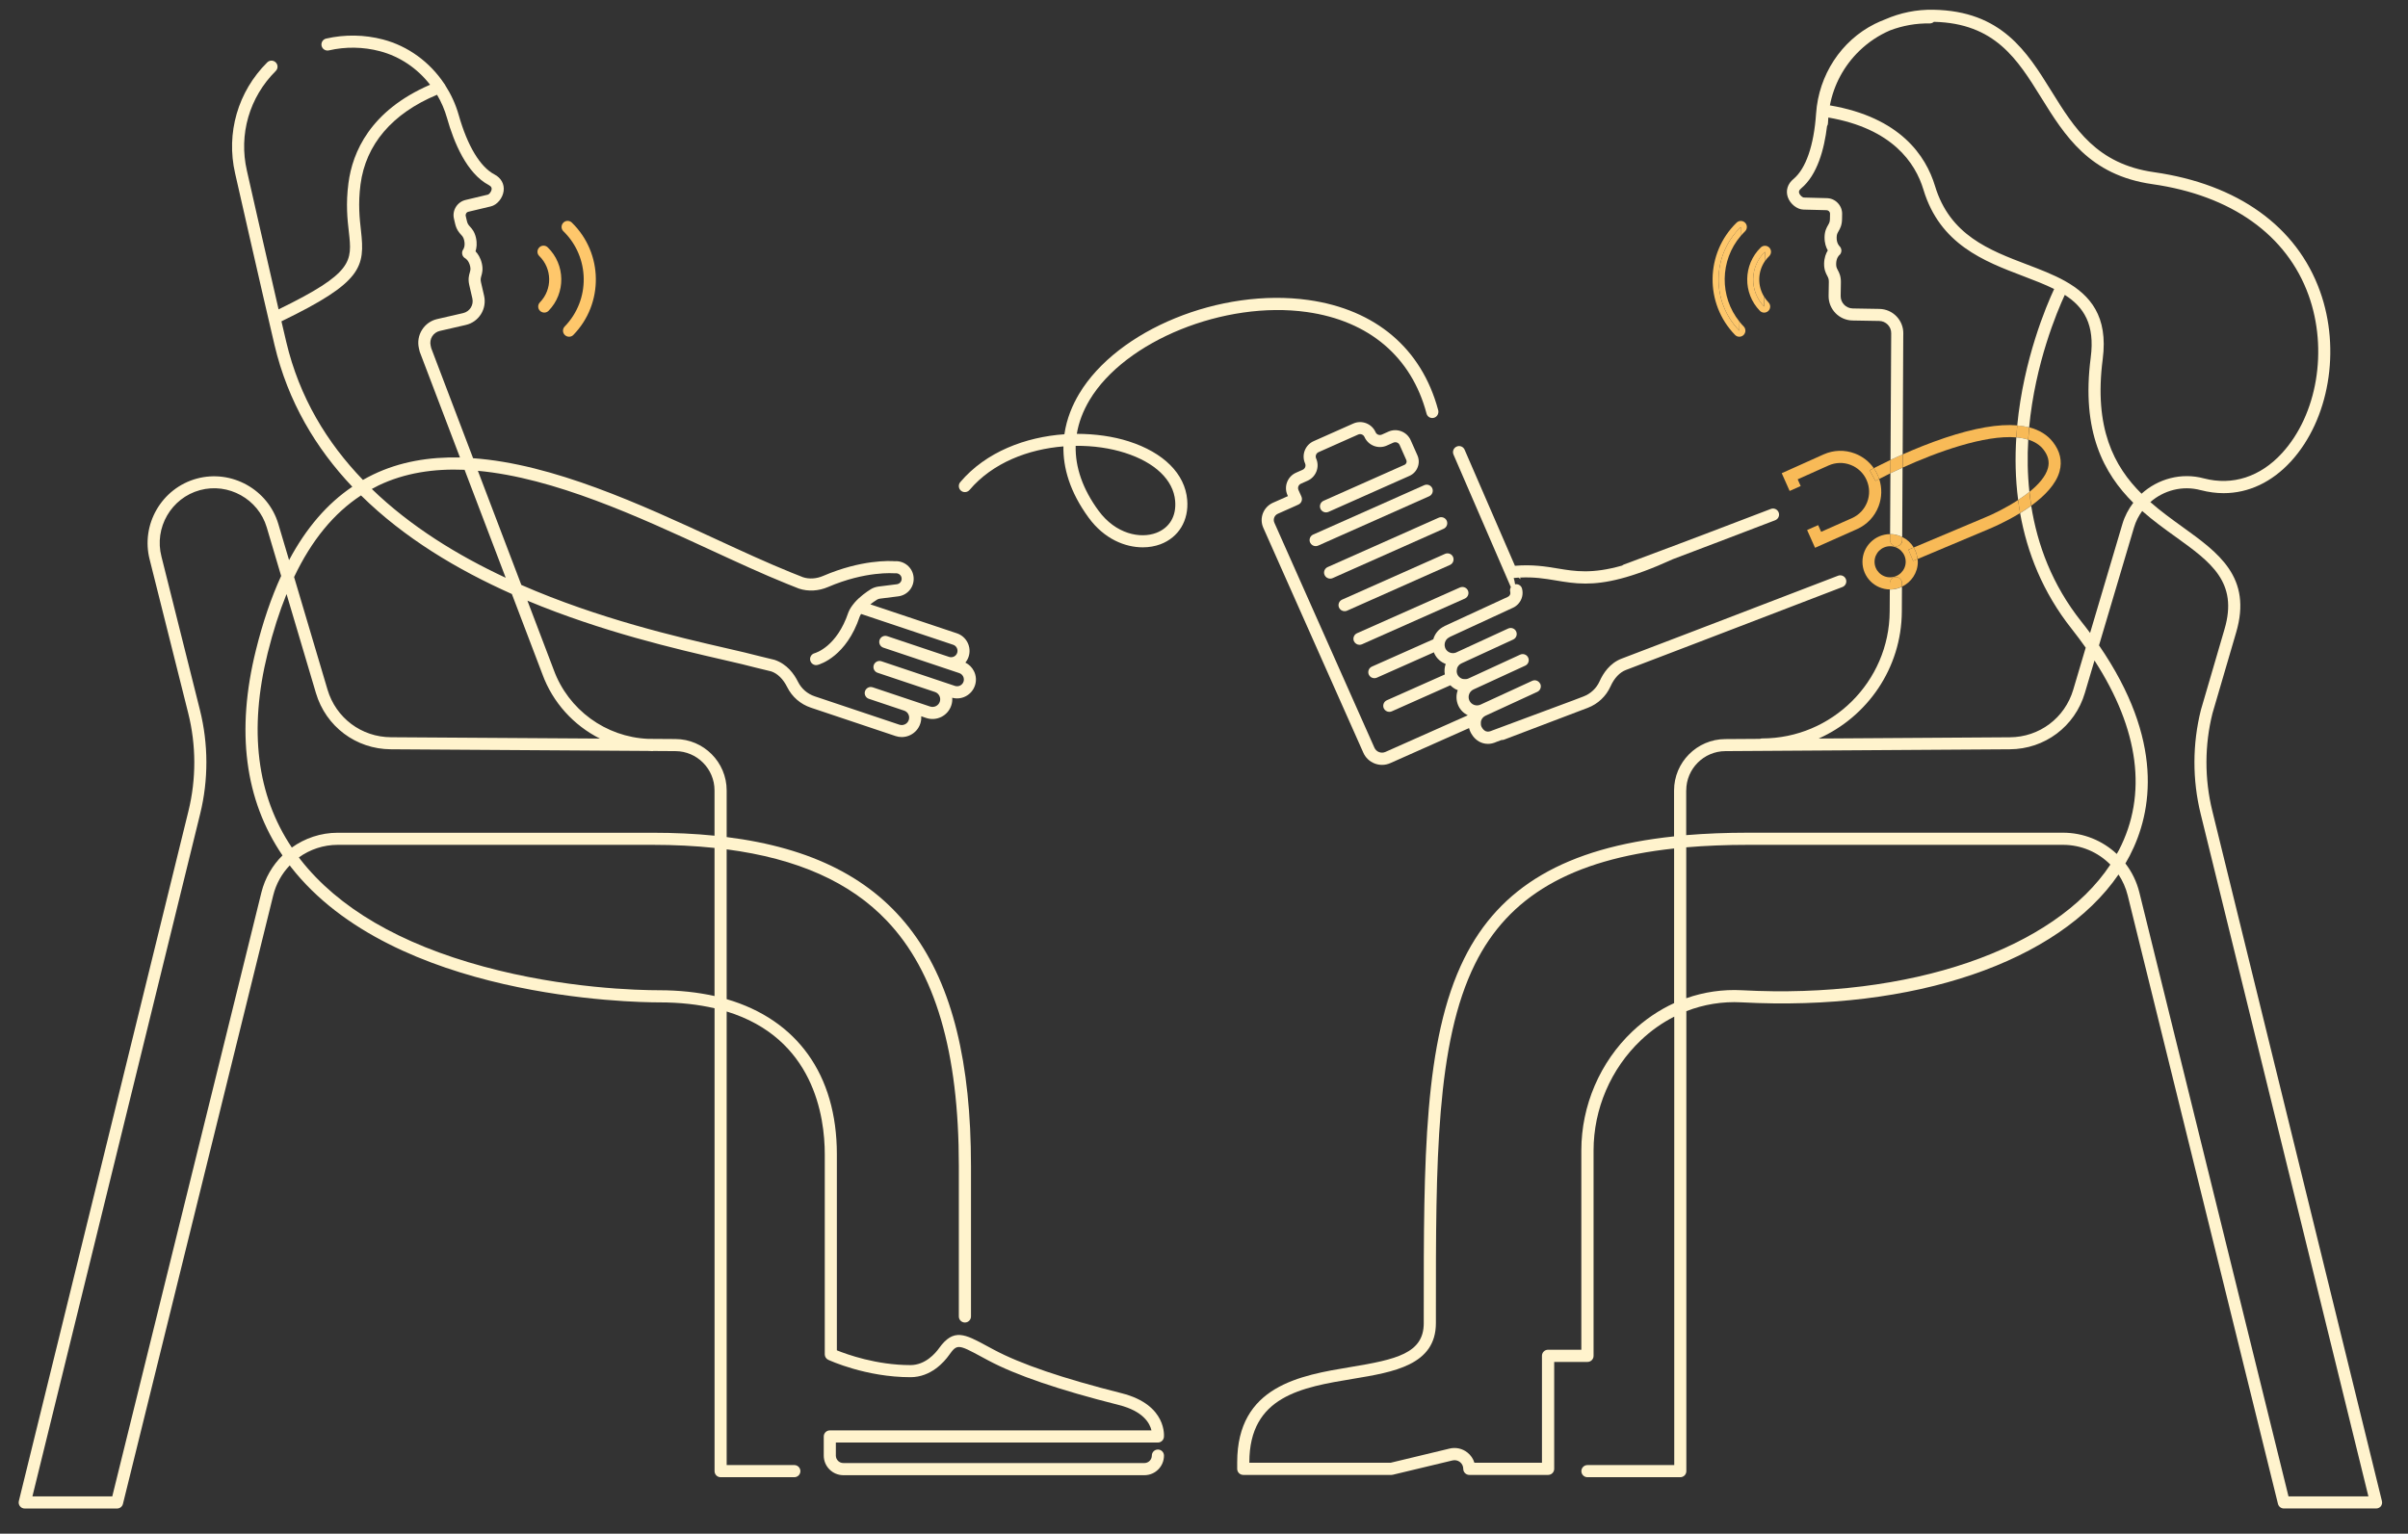
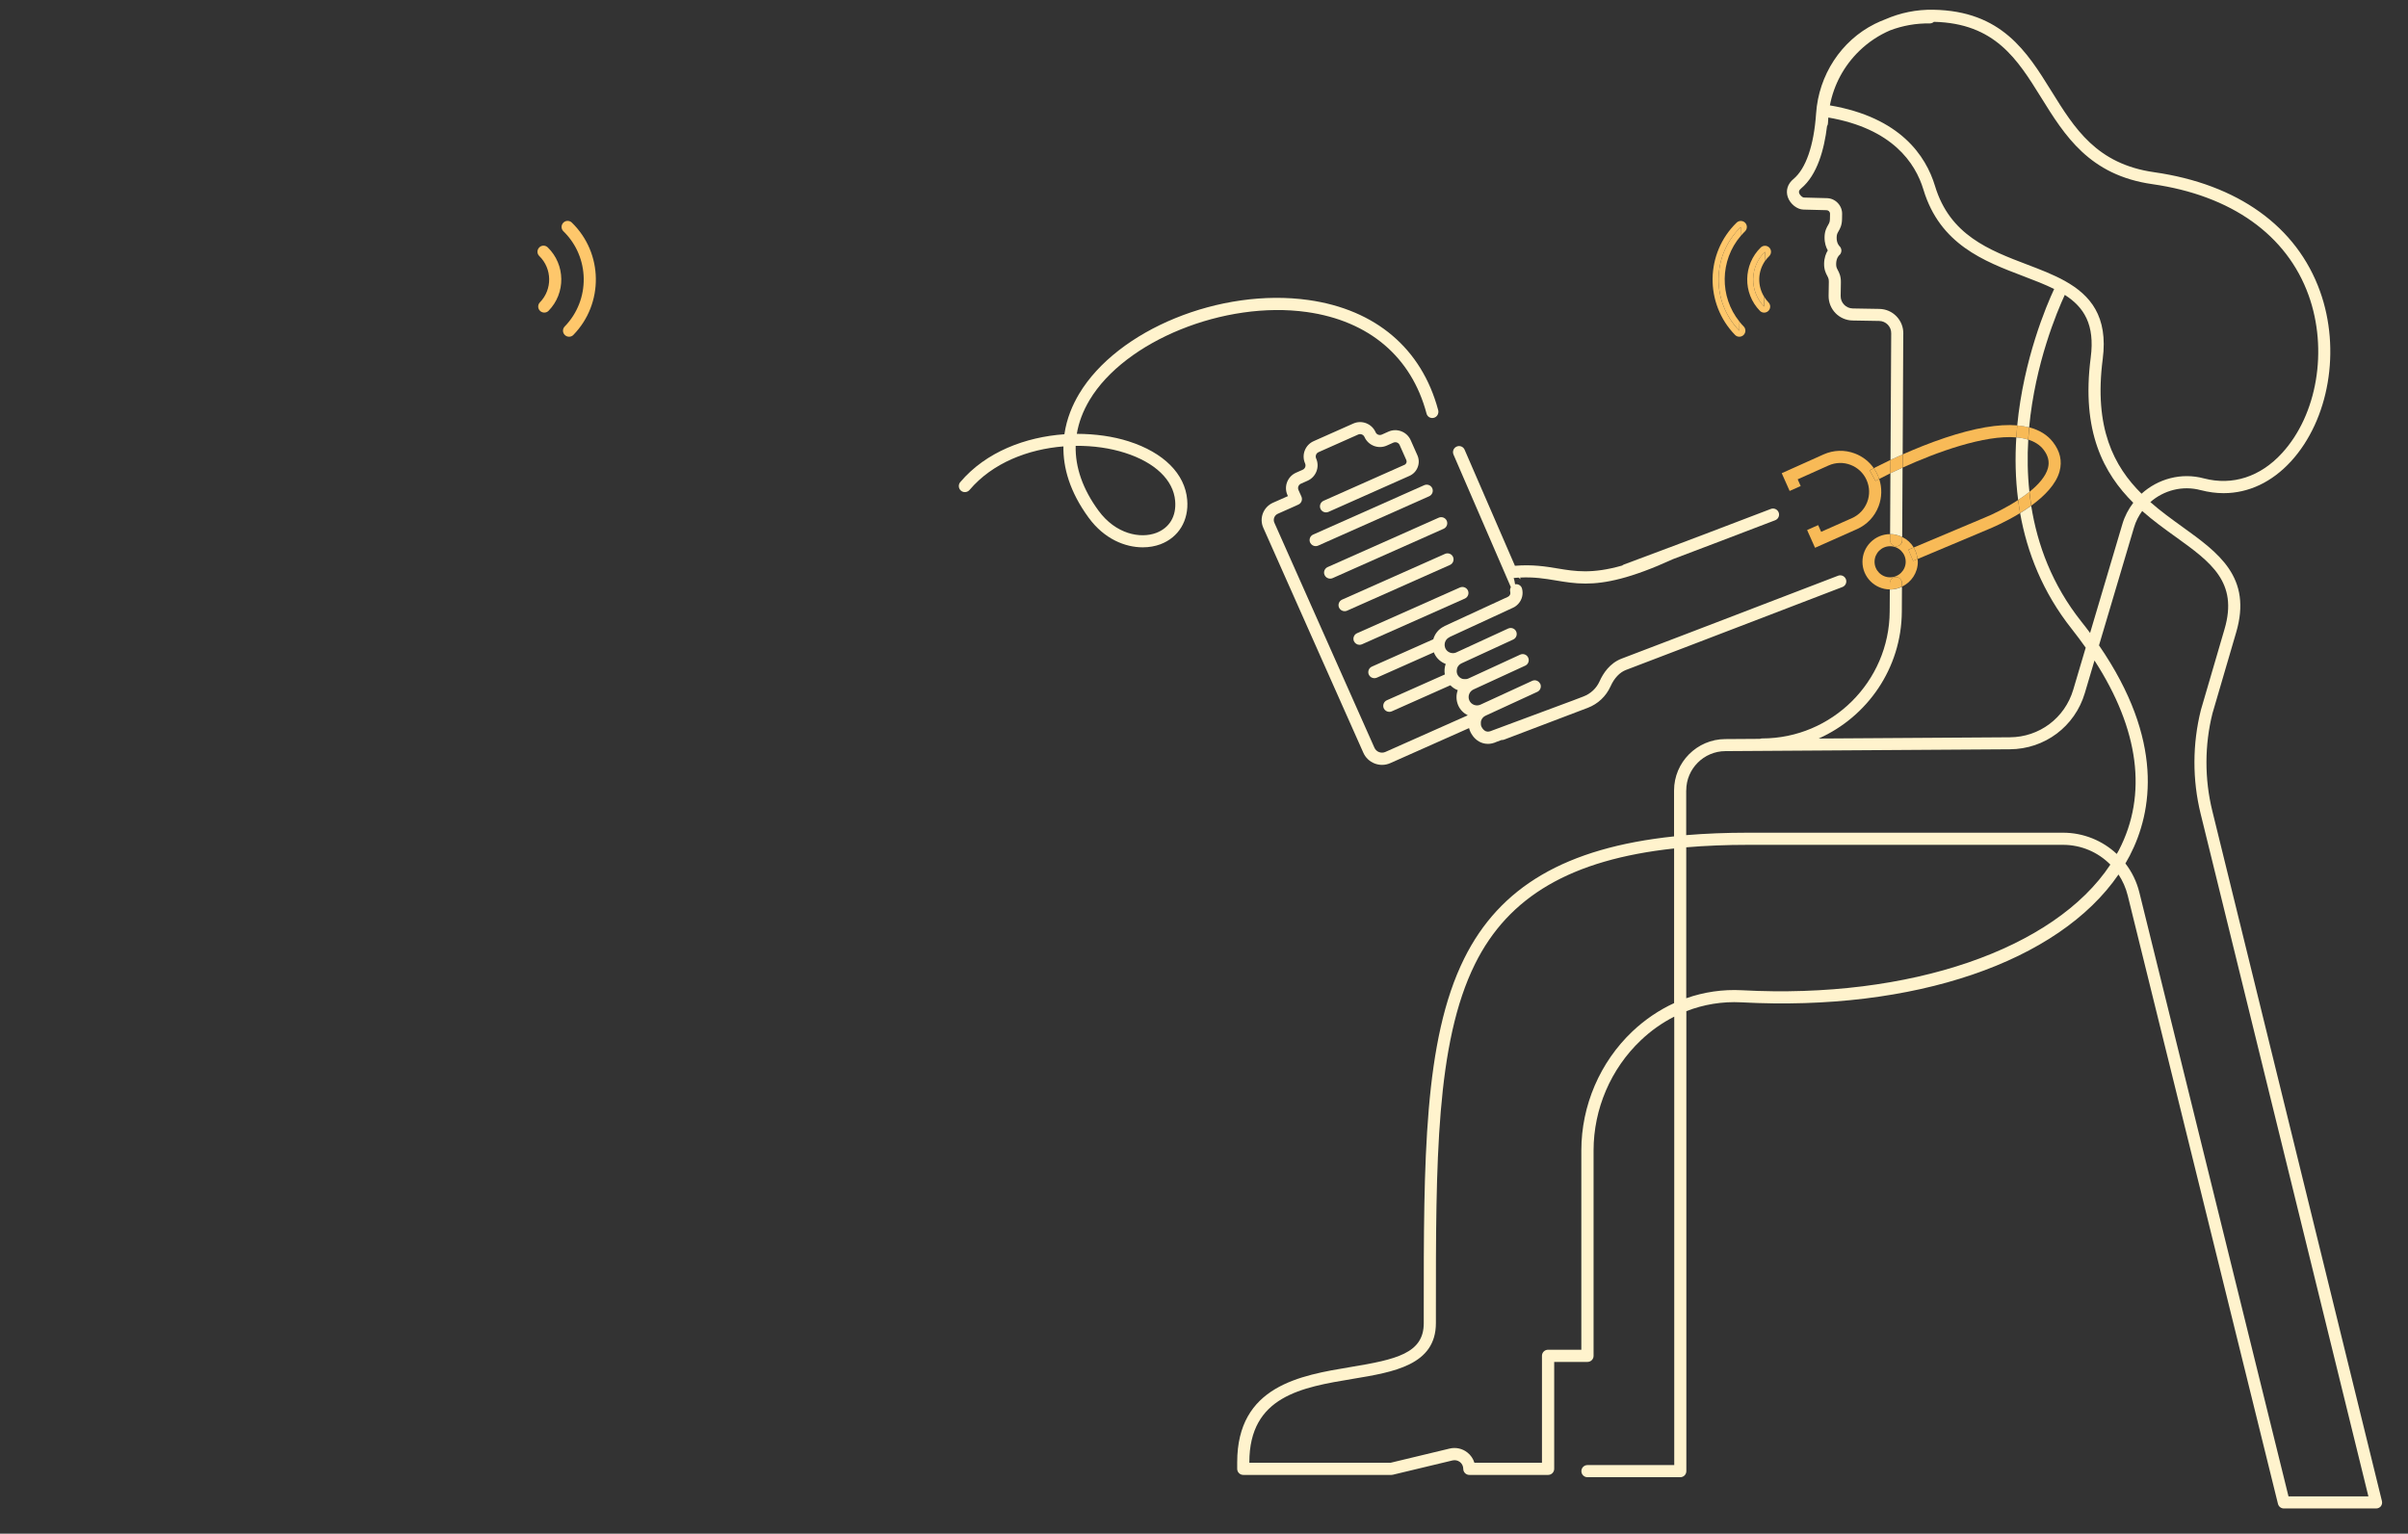
<svg xmlns="http://www.w3.org/2000/svg" version="1.1" id="Layer_1" x="0px" y="0px" viewBox="0 0 686.36 437.26" style="enable-background:new 0 0 686.36 437.26;" xml:space="preserve">
  <rect x="0" y="0" width="686.36" height="437.26" fill="#333333" stroke="none" />
  <defs id="defs107" />
  <style type="text/css" id="style2">
	.st0{fill:none;}
	.st1{fill:#F8BA57;}
	.st2{fill:#FFEDC1;}
	.st3{fill:#FFF1CA;}
	.st4{fill:#FDCA68;}
	.st5{fill:none;stroke:#17645A;stroke-width:2.824;stroke-linecap:round;stroke-miterlimit:10;}
	.st6{fill:none;stroke:#17645A;stroke-width:2.824;stroke-linecap:round;stroke-linejoin:round;}
	.st7{fill:#17645A;}
	.st8{fill:none;stroke:#FFF3CD;stroke-width:2.295;stroke-linecap:round;stroke-linejoin:round;}
	.st9{fill:#FEC76B;}
	.st10{fill:#FFF3CD;}
</style>
  <g id="g102" transform="matrix(1.311,0,0,1.311,-110.978,-70.207)">
    <path class="st0" d="m 523.43,162.28 c -0.61,-4.66 -0.67,-9.24 -0.4,-13.61 -6.91,-0.57 -17.32,3.21 -24.73,6.57 l -0.08,15.1 c 1.03,0.51 1.89,1.3 2.49,2.27 l 15.48,-6.52 c 1.62,-0.64 4.51,-2.03 7.24,-3.81 z" id="path4" />
    <path class="st0" d="m 523.24,146.06 c 1.39,-14.4 6.34,-26.05 8.03,-29.67 -2.03,-1.01 -4.33,-1.89 -6.77,-2.82 -8.46,-3.22 -18.06,-6.87 -21.65,-18.79 -1.77,-5.86 -6.8,-13.29 -20.68,-15.68 -0.03,0.42 -0.08,0.84 -0.08,1.26 0,0.23 -0.09,0.44 -0.2,0.62 -0.6,4.97 -2.09,10.61 -5.65,13.55 -0.51,0.42 -0.49,0.74 -0.41,1 0.19,0.57 0.79,0.96 0.99,0.97 l 4.98,0.13 c 0.92,0.02 1.77,0.39 2.41,1.04 0.63,0.66 0.97,1.52 0.96,2.43 l -0.02,1.11 c -0.02,1.34 -0.45,2.08 -0.76,2.62 -0.25,0.43 -0.4,0.69 -0.41,1.34 -0.02,1.28 0.58,1.86 0.6,1.88 0.28,0.26 0.45,0.65 0.43,1.04 -0.02,0.39 -0.19,0.76 -0.5,0.99 0,0 -0.62,0.56 -0.64,1.84 -0.01,0.65 0.13,0.92 0.36,1.36 0.29,0.55 0.69,1.31 0.67,2.64 l -0.05,2.99 c -0.03,1.47 1.15,2.68 2.62,2.71 l 5.8,0.1 c 1.41,0.03 2.74,0.6 3.72,1.62 0.98,1.02 1.51,2.36 1.48,3.77 l -0.01,0.67 -0.13,25.58 c 2.66,-1.18 5.85,-2.48 9.21,-3.61 6.42,-2.14 11.65,-3.03 15.7,-2.69 z" id="path6" />
    <path class="st0" d="m 525.87,160.52 c 1.96,-1.58 3.54,-3.35 4.02,-5.16 0.37,-1.4 0.05,-2.72 -0.99,-4.05 -0.8,-1.03 -1.93,-1.71 -3.29,-2.14 -0.21,3.66 -0.15,7.47 0.26,11.35 z" id="path8" />
    <path class="st0" d="m 539.21,131.29 c 0.94,-7.19 -1.49,-10.96 -5.64,-13.62 -1.68,3.63 -6.44,14.94 -7.75,28.82 2.21,0.57 3.94,1.63 5.16,3.2 1.56,2 2.05,4.14 1.45,6.36 -0.77,2.87 -3.35,5.42 -6.17,7.47 1.34,8.51 4.56,17.2 10.88,25.16 0.67,0.84 1.3,1.68 1.92,2.5 l 7.03,-23.7 c 0.51,-1.71 1.33,-3.26 2.36,-4.61 -6.4,-6.35 -11.34,-15.46 -9.24,-31.58 z" id="path10" />
    <path class="st0" d="m 482.5,76.47 c 15.28,2.6 20.87,10.95 22.86,17.54 3.22,10.68 11.78,13.94 20.07,17.09 2.81,1.07 5.64,2.15 8.16,3.55 0.01,0 0.01,0 0.02,0.01 0.01,0.01 0.02,0.02 0.03,0.02 5.46,3.06 9.4,7.64 8.18,16.95 -1.95,14.98 2.43,23.34 8.42,29.31 3.56,-3.23 8.65,-4.67 13.56,-3.33 0,0 0,0 0,0 6.23,1.62 12.27,-0.35 17,-5.52 7.64,-8.37 10.01,-22.46 5.77,-34.28 -4.72,-13.15 -16.78,-21.74 -33.98,-24.19 -13.7,-1.95 -19.04,-10.55 -24.2,-18.87 -5.15,-8.29 -10.02,-16.12 -23.29,-16.43 -0.24,0.21 -0.55,0.34 -0.9,0.35 -2.96,-0.06 -5.9,0.47 -8.64,1.51 -2.43,1.06 -4.68,2.53 -6.64,4.42 -3.35,3.24 -5.55,7.37 -6.42,11.87 z" id="path12" />
    <path class="st0" d="m 523.86,165.13 c -3.33,2.04 -6.39,3.3 -6.65,3.4 l -15.66,6.59 c 0.02,0.2 0.06,0.4 0.06,0.6 0,2.39 -1.41,4.44 -3.44,5.41 l -0.03,5.41 c -0.07,12.28 -7.51,22.87 -18.08,27.59 l 41.55,-0.27 c 6.43,-0.03 11.97,-4.19 13.8,-10.35 l 2.71,-9.14 c -0.95,-1.35 -1.95,-2.7 -3.03,-4.06 -6.34,-7.99 -9.73,-16.67 -11.23,-25.18 z" id="path14" />
    <path class="st0" d="m 540.03,197.19 -2.1,7.08 c -2.16,7.28 -8.71,12.2 -16.31,12.23 l -61.85,0.4 c -4.69,0.02 -8.5,3.85 -8.5,8.54 v 9.74 c 4.21,-0.35 8.69,-0.53 13.48,-0.53 h 68.44 c 4.48,0 8.61,1.73 11.69,4.62 0.15,-0.28 0.32,-0.55 0.47,-0.83 6.25,-12.11 4.39,-26.25 -5.32,-41.25 z" id="path16" />
    <path class="st0" d="m 533.19,237.28 h -68.44 c -4.8,0 -9.28,0.18 -13.48,0.54 v 32.82 c 3.86,-1.36 7.94,-1.97 12.1,-1.74 36.5,1.96 67.96,-8.92 80.1,-27.32 -2.64,-2.67 -6.3,-4.3 -10.28,-4.3 z" id="path18" />
    <path class="st0" d="m 184.65,153.07 -8.73,-22.93 c -0.02,-0.06 -0.04,-0.11 -0.05,-0.17 l -0.15,-0.65 c -0.32,-1.38 -0.08,-2.8 0.67,-4 0.75,-1.2 1.92,-2.04 3.3,-2.35 l 5.65,-1.3 c 1.43,-0.33 2.33,-1.76 2,-3.19 l -0.67,-2.91 c -0.3,-1.3 -0.06,-2.12 0.11,-2.72 0.14,-0.48 0.22,-0.77 0.07,-1.4 -0.29,-1.25 -1.01,-1.66 -1.04,-1.68 -0.34,-0.19 -0.59,-0.52 -0.67,-0.9 -0.08,-0.38 0,-0.78 0.24,-1.08 0,0 0.47,-0.69 0.18,-1.94 -0.15,-0.64 -0.35,-0.86 -0.68,-1.23 -0.42,-0.46 -0.99,-1.1 -1.29,-2.4 l -0.25,-1.08 c -0.2,-0.89 -0.05,-1.8 0.43,-2.57 0.48,-0.77 1.24,-1.31 2.13,-1.51 l 4.85,-1.16 c 0.21,-0.06 0.71,-0.56 0.78,-1.16 0.03,-0.27 -0.02,-0.59 -0.6,-0.9 -4.82,-2.53 -7.61,-9.31 -9.09,-14.56 -0.51,-1.81 -1.25,-3.51 -2.18,-5.09 -9.75,4.08 -15.5,10.8 -16.64,19.51 -0.55,4.24 -0.19,7.44 0.1,10.01 0.89,7.96 0.29,11.24 -17.29,19.75 0.38,1.62 0.73,3.13 1.05,4.48 2.85,12.06 8.87,21.92 16.66,30.02 0.73,-0.42 1.48,-0.81 2.24,-1.18 5.83,-2.81 12.21,-3.86 18.87,-3.71 z" id="path20" />
    <path class="st0" d="m 405.35,263.19 c -8.52,17.19 -8.51,43.05 -8.51,75.8 v 2.31 c 0,9.12 -9.18,10.65 -18.05,12.12 -11.07,1.84 -22.51,3.74 -22.51,18.15 v 0.09 h 30.74 l 12.81,-3.08 c 1.36,-0.32 2.76,-0.02 3.85,0.85 0.74,0.58 1.26,1.36 1.53,2.23 H 419.9 V 348.4 c 0,-0.73 0.59,-1.32 1.32,-1.32 h 7.24 v -43.34 c 0,-9.76 4.05,-19.2 11.11,-25.89 2.73,-2.59 5.79,-4.64 9.06,-6.14 v -33.63 c -22.39,2.42 -36.01,10.43 -43.28,25.11 z" id="path22" />
    <path class="st0" d="m 194.6,179.2 -8.94,-23.48 c -6.68,-0.28 -13.02,0.67 -18.73,3.41 -0.49,0.23 -0.96,0.5 -1.44,0.76 8.42,8.16 18.64,14.43 29.11,19.31 z" id="path24" />
    <path class="st0" d="m 557.66,170.3 c -2.37,-1.7 -4.88,-3.51 -7.27,-5.62 -0.77,1.05 -1.38,2.24 -1.77,3.55 L 541,193.9 c 14.18,20.64 11.65,36.13 6.68,45.74 -0.29,0.57 -0.61,1.13 -0.94,1.69 1.4,1.83 2.46,3.97 3.04,6.32 l 32.42,131.32 h 17.35 L 563.08,230.54 c -1.82,-7.39 -1.8,-15.2 0.05,-22.59 l 5.14,-17.58 c 0,0 0,0 0,0 0,0 0,0 0,0 3.04,-10.24 -2.98,-14.58 -10.61,-20.07 z" id="path26" />
    <path class="st0" d="m 140.29,194.94 c 1.5,-6.06 3.33,-11.42 5.49,-16.13 l -3.14,-10.58 c -1.82,-6.14 -8.33,-9.77 -14.51,-8.08 -6.26,1.7 -10.02,8.2 -8.37,14.47 l 8.36,33.34 c 1.85,7.38 1.87,15.2 0.05,22.59 L 91.7,378.97 h 17.35 l 32.42,-131.32 c 0.78,-3.15 2.4,-5.91 4.59,-8.06 -8.19,-12.05 -10.14,-27.05 -5.77,-44.65 z" id="path28" />
    <path class="st0" d="m 169.66,213.87 45.41,0.29 c -5.68,-2.87 -10.23,-7.81 -12.5,-14.02 l -6.63,-17.42 c -11.77,-5.24 -23.4,-12.16 -32.8,-21.44 -5.92,3.88 -10.74,9.75 -14.54,17.74 l 7.27,24.49 c 1.82,6.17 7.36,10.33 13.79,10.36 z" id="path30" />
-     <path class="st0" d="m 226.52,234.65 c 4.76,0 9.25,0.22 13.48,0.64 v -9.85 c 0,-4.69 -3.81,-8.52 -8.5,-8.54 l -4.83,-0.03 c -0.05,0.01 -0.1,0.03 -0.15,0.03 -0.33,0 -0.65,-0.03 -0.98,-0.04 l -55.9,-0.36 c -7.59,-0.04 -14.15,-4.95 -16.31,-12.23 l -6.39,-21.53 c -1.56,3.85 -2.93,8.12 -4.1,12.83 -4.15,16.71 -2.38,30.92 5.25,42.3 2.83,-2.04 6.29,-3.22 9.98,-3.22 z" id="path32" />
+     <path class="st0" d="m 226.52,234.65 c 4.76,0 9.25,0.22 13.48,0.64 c 0,-4.69 -3.81,-8.52 -8.5,-8.54 l -4.83,-0.03 c -0.05,0.01 -0.1,0.03 -0.15,0.03 -0.33,0 -0.65,-0.03 -0.98,-0.04 l -55.9,-0.36 c -7.59,-0.04 -14.15,-4.95 -16.31,-12.23 l -6.39,-21.53 c -1.56,3.85 -2.93,8.12 -4.1,12.83 -4.15,16.71 -2.38,30.92 5.25,42.3 2.83,-2.04 6.29,-3.22 9.98,-3.22 z" id="path32" />
    <path class="st0" d="m 329.24,152.04 c -3.2,-1.02 -6.89,-1.57 -10.71,-1.52 -0.11,4.68 1.55,9.44 4.97,14.1 3.77,5.14 9.13,6.11 12.52,4.84 2.92,-1.09 4.43,-3.63 4.14,-6.97 -0.39,-4.56 -4.37,-8.36 -10.92,-10.45 z" id="path34" />
    <path class="st0" d="m 226.52,237.28 h -68.44 c -3.13,0 -6.05,1 -8.45,2.73 0.12,0.16 0.23,0.33 0.36,0.49 8.2,10.49 21.59,18.31 39.8,23.25 17.6,4.78 33.67,5.15 38.18,5.15 4.34,0 8.35,0.44 12.03,1.27 v -32.21 c -4.22,-0.44 -8.7,-0.68 -13.48,-0.68 z" id="path36" />
    <path class="st0" d="m 242.66,194.52 c 2.84,0.65 5.28,1.22 7.07,1.7 l 3.32,0.81 c 2.72,0.91 4.26,3.08 5.09,4.76 0.75,1.51 2.04,2.63 3.64,3.17 l 18.41,6.17 c 0.4,0.13 0.84,0.11 1.23,-0.09 0.38,-0.19 0.67,-0.52 0.81,-0.93 0.14,-0.41 0.11,-0.84 -0.08,-1.23 -0.19,-0.38 -0.52,-0.67 -0.93,-0.81 l -7.67,-2.57 c -0.69,-0.23 -1.06,-0.98 -0.83,-1.67 0.23,-0.69 0.98,-1.06 1.67,-0.83 l 12.48,4.18 c 0.87,0.29 1.82,-0.18 2.11,-1.05 0.14,-0.42 0.11,-0.87 -0.09,-1.27 -0.2,-0.4 -0.54,-0.69 -0.96,-0.84 l -12.48,-4.18 c -0.69,-0.23 -1.06,-0.98 -0.83,-1.67 0.23,-0.69 0.98,-1.06 1.67,-0.83 l 15.99,5.36 c 0.37,0.13 0.77,0.1 1.12,-0.08 0.35,-0.17 0.61,-0.47 0.74,-0.85 0.12,-0.37 0.1,-0.77 -0.08,-1.12 -0.17,-0.35 -0.48,-0.61 -0.85,-0.74 l -16.5,-5.53 c -0.69,-0.23 -1.06,-0.98 -0.83,-1.67 0.23,-0.69 0.98,-1.06 1.67,-0.83 l 13.45,4.51 c 0.73,0.24 1.52,-0.15 1.76,-0.88 0.24,-0.73 -0.15,-1.52 -0.88,-1.76 l -20.01,-6.7 c -0.12,0.19 -0.23,0.38 -0.3,0.56 -2.88,8.61 -8.51,10.36 -9.14,10.52 -0.7,0.19 -1.42,-0.23 -1.61,-0.93 -0.19,-0.7 0.23,-1.43 0.93,-1.61 0.2,-0.05 4.84,-1.38 7.35,-8.88 0.28,-0.72 0.73,-1.39 1.25,-2 0.04,-0.05 0.07,-0.09 0.11,-0.14 1.12,-1.28 2.54,-2.29 3.49,-2.88 0.52,-0.32 1.09,-0.53 1.7,-0.6 l 3.98,-0.5 c 0.65,-0.08 1.11,-0.66 1.05,-1.31 -0.03,-0.32 -0.19,-0.61 -0.44,-0.81 -0.25,-0.2 -0.57,-0.3 -0.89,-0.26 -0.09,0.01 -0.19,0.01 -0.28,0 -0.06,-0.01 -6.16,-0.56 -14.39,2.98 -2.07,0.89 -4.33,1.01 -6.34,0.34 l -2.71,-1.08 c -5.07,-2.04 -10.59,-4.59 -16.43,-7.29 -15.72,-7.26 -34.05,-15.72 -50.64,-17.25 l 9.45,24.82 c 16.81,7.36 33.83,11.3 44.65,13.79 z" id="path38" />
    <path class="st0" d="m 498.98,175.72 c 0,-1.87 -1.52,-3.38 -3.39,-3.38 -1.87,0 -3.38,1.52 -3.38,3.38 0,1.86 1.52,3.38 3.38,3.38 1.87,0.01 3.39,-1.51 3.39,-3.38 z" id="path40" />
    <path class="st1" d="m 496.86,179.05 c 0,0 0,0 0,0 0.73,0 1.32,0.6 1.32,1.32 v 0.76 c 2.03,-0.97 3.44,-3.02 3.44,-5.41 0,-0.21 -0.04,-0.4 -0.06,-0.6 l -0.96,0.4 -1.02,-2.43 1.15,-0.48 c -0.6,-0.98 -1.46,-1.77 -2.49,-2.27 v 0.71 c 0,0.73 -0.59,1.31 -1.32,1.31 0,0 0,0 -0.01,0 -0.73,0 -1.31,-0.6 -1.31,-1.32 l 0.01,-1.33 c 0,0 0,0 -0.01,0 -3.32,0 -6.02,2.7 -6.02,6.02 0,3.3 2.67,5.98 5.96,6.01 l 0.01,-1.37 c 0,-0.73 0.58,-1.32 1.31,-1.32 z m -4.65,-3.33 c 0,-1.87 1.52,-3.38 3.38,-3.38 1.87,0 3.39,1.52 3.39,3.38 0,1.86 -1.52,3.38 -3.39,3.38 -1.87,0.01 -3.38,-1.51 -3.38,-3.38 z" id="path42" />
    <path class="st1" d="m 498.17,181.13 v -0.76 c 0,-0.73 -0.58,-1.32 -1.31,-1.32 0,0 0,0 -0.01,0 -0.72,0 -1.31,0.59 -1.32,1.31 l -0.01,1.37 c 0.02,0 0.04,0.01 0.06,0.01 0.94,0 1.81,-0.23 2.59,-0.61 z" id="path44" />
    <path class="st1" d="m 496.9,172.36 c 0,0 0,0 0,0 0.73,0 1.32,-0.59 1.32,-1.31 v -0.71 c -0.8,-0.39 -1.68,-0.63 -2.63,-0.63 l -0.01,1.33 c 0.01,0.72 0.59,1.32 1.32,1.32 z" id="path46" />
    <path class="st1" d="m 491.16,155.83 c 0.06,-0.03 0.37,-0.2 0.88,-0.47 -1.01,-1.44 -2.42,-2.54 -4.09,-3.18 -2.22,-0.85 -4.64,-0.78 -6.81,0.19 l -9.11,4.09 1.72,3.86 2.4,-1.07 -0.65,-1.46 6.71,-3.01 c 1.53,-0.68 3.23,-0.73 4.79,-0.13 1.56,0.6 2.8,1.77 3.48,3.3 0.68,1.53 0.73,3.23 0.13,4.79 -0.6,1.56 -1.77,2.8 -3.29,3.48 l -6.72,2.99 -0.65,-1.46 -2.4,1.07 1.72,3.86 9.13,-4.06 c 2.17,-0.97 3.83,-2.73 4.68,-4.95 0.74,-1.93 0.78,-4.02 0.14,-5.96 -0.28,0.15 -0.55,0.29 -0.81,0.43 z" id="path48" />
    <path class="st1" d="m 492.04,155.36 c 0.33,0.47 0.61,0.97 0.85,1.5 0.12,0.28 0.23,0.56 0.33,0.85 0.73,-0.38 1.55,-0.8 2.44,-1.23 l 0.02,-2.91 c -1.59,0.76 -2.86,1.39 -3.64,1.79 z" id="path50" />
    <path class="st1" d="m 523.03,148.67 c 0.06,-0.88 0.12,-1.75 0.21,-2.61 -4.04,-0.34 -9.28,0.56 -15.7,2.7 -3.37,1.13 -6.55,2.43 -9.21,3.61 l -0.01,2.87 c 7.39,-3.36 17.8,-7.15 24.71,-6.57 z" id="path52" />
    <path class="st1" d="m 532.44,156.04 c 0.6,-2.22 0.11,-4.36 -1.45,-6.36 -1.22,-1.57 -2.96,-2.62 -5.16,-3.2 -0.08,0.88 -0.15,1.78 -0.2,2.68 1.36,0.43 2.49,1.12 3.29,2.14 1.04,1.33 1.36,2.66 0.99,4.05 -0.48,1.8 -2.06,3.58 -4.02,5.16 0.11,1 0.24,1.99 0.4,3 2.8,-2.04 5.38,-4.6 6.15,-7.47 z" id="path54" />
    <path class="st1" d="m 523.86,165.13 c -0.17,-0.95 -0.31,-1.9 -0.43,-2.85 -2.72,1.78 -5.61,3.17 -7.23,3.82 l -15.48,6.52 c 0.45,0.75 0.74,1.6 0.83,2.51 l 15.66,-6.59 c 0.25,-0.11 3.32,-1.37 6.65,-3.41 z" id="path56" />
    <path class="st1" d="m 498.32,152.37 c -0.95,0.42 -1.84,0.83 -2.64,1.2 l -0.02,2.91 c 0.82,-0.4 1.7,-0.82 2.64,-1.24 z" id="path58" />
    <path class="st1" d="m 499.57,173.1 1.02,2.43 0.96,-0.4 c -0.09,-0.91 -0.38,-1.76 -0.83,-2.51 z" id="path60" />
    <path class="st1" d="m 492.04,155.36 c -0.52,0.27 -0.83,0.43 -0.88,0.47 l 1.25,2.32 c 0.26,-0.14 0.53,-0.28 0.81,-0.43 -0.09,-0.29 -0.2,-0.57 -0.33,-0.85 -0.23,-0.54 -0.52,-1.04 -0.85,-1.51 z" id="path62" />
    <path class="st1" d="m 523.43,162.28 c 0.12,0.95 0.26,1.9 0.43,2.85 0.8,-0.49 1.61,-1.03 2.41,-1.61 -0.16,-1 -0.29,-2 -0.4,-3 -0.77,0.62 -1.6,1.21 -2.44,1.76 z" id="path64" />
    <path class="st1" d="m 525.82,146.49 c -0.8,-0.21 -1.66,-0.35 -2.59,-0.43 -0.08,0.86 -0.15,1.73 -0.21,2.61 0.94,0.08 1.8,0.25 2.59,0.49 0.06,-0.9 0.13,-1.79 0.21,-2.67 z" id="path66" />
    <path class="st9" d="m 202.04,119.3 c -0.51,0.52 -0.5,1.36 0.03,1.86 0.26,0.25 0.59,0.37 0.92,0.37 0.34,0 0.69,-0.13 0.94,-0.4 3.75,-3.85 3.66,-10.03 -0.19,-13.78 -0.52,-0.51 -1.36,-0.5 -1.86,0.03 -0.51,0.52 -0.5,1.36 0.03,1.86 2.8,2.74 2.86,7.25 0.13,10.06 z" id="path68" />
    <path class="st9" d="m 207.43,124.55 c -0.51,0.52 -0.5,1.36 0.03,1.86 0.26,0.25 0.59,0.37 0.92,0.37 0.34,0 0.69,-0.13 0.94,-0.4 6.64,-6.83 6.48,-17.78 -0.34,-24.42 -0.52,-0.51 -1.36,-0.5 -1.86,0.03 -0.51,0.52 -0.5,1.36 0.03,1.86 5.77,5.63 5.9,14.91 0.28,20.7 z" id="path70" />
    <path class="st9" d="m 468.2,121.54 c 0.33,0 0.66,-0.12 0.92,-0.37 0.52,-0.51 0.53,-1.34 0.03,-1.86 -0.35,-0.36 -0.65,-0.76 -0.91,-1.17 l -0.03,2.09 c -3.25,-3.34 -3.17,-8.67 0.17,-11.92 l -0.03,2.09 c 0.27,-0.41 0.58,-0.79 0.95,-1.14 0.52,-0.51 0.53,-1.34 0.03,-1.86 -0.51,-0.52 -1.34,-0.53 -1.86,-0.03 -3.85,3.75 -3.94,9.93 -0.19,13.78 0.24,0.25 0.58,0.39 0.92,0.39 z" id="path72" />
    <path class="st9" d="m 468.2,120.22 0.03,-2.09 c -1.49,-2.37 -1.45,-5.42 0.11,-7.74 l 0.03,-2.09 c -3.34,3.25 -3.41,8.58 -0.17,11.92 z" id="path74" />
    <path class="st9" d="m 462.81,126.78 c 0.33,0 0.66,-0.12 0.92,-0.37 0.52,-0.51 0.53,-1.34 0.03,-1.86 -0.33,-0.34 -0.63,-0.69 -0.92,-1.04 l -0.03,1.96 c -6.14,-6.32 -6,-16.41 0.32,-22.55 l -0.03,1.96 c 0.3,-0.35 0.61,-0.69 0.95,-1.02 0.52,-0.51 0.53,-1.34 0.03,-1.86 -0.51,-0.52 -1.34,-0.53 -1.86,-0.03 -6.83,6.64 -6.98,17.59 -0.34,24.42 0.25,0.26 0.59,0.39 0.93,0.39 z" id="path76" />
    <path class="st9" d="m 462.81,125.46 0.03,-1.96 c -4.38,-5.45 -4.27,-13.3 0.26,-18.63 l 0.03,-1.96 c -6.32,6.14 -6.46,16.24 -0.32,22.55 z" id="path78" />
    <g id="g100">
      <path class="st10" d="m 413.14,181.24 c -0.17,0.3 -0.24,0.66 -0.14,1.02 0.12,0.44 -0.09,0.89 -0.5,1.08 l -13.74,6.34 c -0.05,0.02 -0.08,0.06 -0.13,0.09 -1.21,0.57 -2.02,1.62 -2.36,2.81 l -13.35,5.94 c -0.66,0.3 -0.96,1.07 -0.67,1.74 0.22,0.49 0.7,0.78 1.21,0.78 0.18,0 0.36,-0.04 0.53,-0.11 l 12.42,-5.52 c 0.03,0.08 0.05,0.16 0.08,0.24 0.51,1.11 1.42,1.89 2.48,2.29 -0.27,0.74 -0.32,1.53 -0.19,2.29 l -12.61,5.61 c -0.66,0.3 -0.96,1.07 -0.67,1.74 0.22,0.49 0.7,0.78 1.21,0.78 0.18,0 0.36,-0.04 0.53,-0.11 l 12.74,-5.67 c 0.45,0.46 0.99,0.83 1.61,1.06 -0.39,1.06 -0.37,2.27 0.13,3.38 0.44,0.95 1.18,1.66 2.05,2.09 l -17.9,7.96 c -0.45,0.2 -0.94,0.21 -1.39,0.04 -0.45,-0.17 -0.81,-0.51 -1.01,-0.96 l -3.08,-6.92 -18.67,-42 c -0.16,-0.36 -0.17,-0.76 -0.03,-1.13 0.14,-0.37 0.42,-0.66 0.78,-0.82 l 3.82,-1.7 0.67,-0.31 c 0.65,-0.3 0.93,-1.07 0.64,-1.73 l -0.64,-1.43 c -0.11,-0.25 -0.12,-0.54 -0.02,-0.79 0.1,-0.26 0.29,-0.46 0.55,-0.58 l 1.44,-0.64 c 0.9,-0.4 1.58,-1.12 1.94,-2.04 0.35,-0.92 0.33,-1.91 -0.07,-2.81 -0.23,-0.52 0,-1.14 0.53,-1.37 l 8.61,-3.83 c 0.25,-0.11 0.53,-0.12 0.79,-0.02 0.26,0.1 0.46,0.29 0.58,0.55 0.4,0.9 1.12,1.58 2.04,1.94 0.92,0.35 1.91,0.33 2.81,-0.07 l 1.43,-0.64 c 0.52,-0.23 1.14,0 1.37,0.53 l 1.45,3.27 c 0.17,0.39 0,0.84 -0.39,1.02 l -17.61,7.83 c -0.66,0.3 -0.96,1.07 -0.67,1.74 0.3,0.66 1.07,0.96 1.74,0.67 l 17.61,-7.83 c 0.83,-0.37 1.47,-1.04 1.79,-1.89 0.33,-0.85 0.3,-1.77 -0.07,-2.6 l -1.45,-3.27 c -0.82,-1.85 -3,-2.69 -4.85,-1.86 l -1.43,0.64 c -0.25,0.11 -0.54,0.12 -0.79,0.02 -0.26,-0.1 -0.46,-0.29 -0.57,-0.55 -0.4,-0.9 -1.12,-1.58 -2.04,-1.94 -0.91,-0.35 -1.91,-0.33 -2.81,0.07 l -8.61,3.83 c -1.85,0.82 -2.69,3 -1.86,4.85 0.23,0.52 0,1.14 -0.53,1.37 l -1.44,0.64 c -0.9,0.4 -1.58,1.12 -1.94,2.04 -0.35,0.92 -0.33,1.91 0.07,2.81 l 0.11,0.24 -3.27,1.45 c -1,0.45 -1.77,1.26 -2.17,2.28 -0.39,1.03 -0.37,2.14 0.08,3.15 l 18.67,42 3.08,6.92 c 0.48,1.09 1.36,1.92 2.47,2.35 0.52,0.2 1.06,0.3 1.6,0.3 0.62,0 1.23,-0.13 1.81,-0.39 l 17.11,-7.61 c 0.07,0.28 0.16,0.56 0.29,0.83 0.19,0.41 0.76,1.45 1.88,2.09 0.48,0.27 1.13,0.51 1.93,0.51 0.56,0 1.19,-0.12 1.88,-0.44 l 1.1,-0.41 c 0.03,0 0.06,0.01 0.09,0.01 0.16,0 0.31,-0.03 0.47,-0.09 l 15.75,-5.99 0.05,-0.02 c 0,0 0,0 0,0 l 2.35,-0.89 c 2.23,-0.85 4,-2.52 4.98,-4.7 0.79,-1.77 1.98,-3.02 3.33,-3.54 0,0 23.86,-9.1 47.07,-18.04 0.68,-0.26 1.02,-1.02 0.76,-1.7 -0.26,-0.68 -1.03,-1.02 -1.7,-0.76 -23.2,8.94 -47.06,18.03 -47.06,18.03 -2.58,0.98 -4.03,3.22 -4.79,4.92 -0.69,1.54 -1.94,2.71 -3.51,3.31 l -2.33,0.89 c 0,0 0,0 0,0 l -17.56,6.53 c -0.89,0.41 -1.35,0.15 -1.5,0.06 -0.35,-0.2 -0.61,-0.56 -0.75,-0.85 -0.01,-0.02 -0.02,-0.03 -0.03,-0.05 -0.13,-0.28 -0.16,-0.57 -0.14,-0.86 0.01,-0.18 0.02,-0.35 0.08,-0.52 0.17,-0.45 0.5,-0.81 0.93,-1.01 l 0.16,-0.07 c 0,0 0.01,-0.01 0.01,-0.01 l 11.09,-5.11 c 0.66,-0.3 0.95,-1.09 0.65,-1.75 -0.02,-0.05 -0.06,-0.07 -0.09,-0.12 -0.34,-0.57 -1.05,-0.81 -1.66,-0.53 l -11.25,5.18 c -0.91,0.42 -1.99,0.02 -2.41,-0.89 -0.42,-0.91 -0.02,-1.99 0.89,-2.41 0,0 0,0 0,0 0,0 0,0 0,0 l 11.25,-5.18 c 0.66,-0.3 0.95,-1.09 0.64,-1.75 -0.3,-0.66 -1.08,-0.95 -1.75,-0.64 l -11.24,5.18 c -0.29,0.13 -0.61,0.16 -0.92,0.13 -0.16,-0.01 -0.31,-0.02 -0.46,-0.07 -0.45,-0.17 -0.82,-0.5 -1.02,-0.94 -0.17,-0.37 -0.18,-0.78 -0.09,-1.17 0.02,-0.07 0.01,-0.15 0.04,-0.22 0.16,-0.45 0.49,-0.8 0.92,-1.01 0.01,0 0.01,0 0.02,-0.01 l 11.24,-5.18 v 0 c 0.66,-0.3 0.95,-1.09 0.65,-1.75 -0.3,-0.66 -1.08,-0.95 -1.75,-0.64 l -11.25,5.18 v 0 c 0,0 0,0 0,0 l -0.13,0.06 c -0.88,0.33 -1.87,-0.08 -2.27,-0.94 -0.03,-0.07 -0.05,-0.14 -0.07,-0.21 -0.27,-0.86 0.12,-1.81 0.96,-2.2 0.04,-0.02 0.07,-0.06 0.11,-0.08 l 6.97,-3.22 6.75,-3.12 c 0.44,-0.2 0.81,-0.49 1.13,-0.83 0.81,-0.88 1.15,-2.12 0.82,-3.34 -0.18,-0.66 -0.84,-1.05 -1.51,-0.93 -0.06,-0.5 -0.17,-0.97 -0.3,-1.36 0.36,-0.03 0.71,-0.07 1.05,-0.09 l 0.49,0.36 -0.16,-0.37 c 3.08,-0.15 5.47,0.24 7.78,0.63 2.05,0.34 4.07,0.68 6.44,0.68 4.32,0 9.85,-1.11 19,-5.3 4.95,-1.87 12.12,-4.59 22.25,-8.47 0.68,-0.26 1.02,-1.02 0.76,-1.7 -0.26,-0.68 -1.02,-1.02 -1.7,-0.76 -10.06,3.85 -17.2,6.56 -22.14,8.42 -0.02,0.01 -0.04,0 -0.06,0.01 -0.04,0.02 -0.08,0.03 -0.12,0.05 -7.16,2.7 -9.62,3.61 -9.66,3.62 -0.13,0.05 -0.24,0.13 -0.34,0.21 -6.55,1.86 -10.21,1.27 -14,0.64 -2.7,-0.45 -5.49,-0.9 -9.32,-0.59 l -10.94,-25.24 c -0.29,-0.67 -1.06,-0.98 -1.73,-0.68 -0.67,0.29 -0.97,1.06 -0.69,1.73 z" id="path80" />
      <path class="st10" d="m 369.49,171.54 c 0.22,0.49 0.7,0.78 1.21,0.78 0.18,0 0.36,-0.04 0.53,-0.11 l 24.15,-10.74 c 0.66,-0.3 0.96,-1.07 0.67,-1.74 -0.3,-0.66 -1.07,-0.96 -1.74,-0.67 l -24.15,10.74 c -0.67,0.3 -0.96,1.08 -0.67,1.74 z" id="path82" />
      <path class="st10" d="m 372.64,178.61 c 0.22,0.49 0.7,0.78 1.21,0.78 0.18,0 0.36,-0.04 0.53,-0.11 l 24.15,-10.74 c 0.66,-0.3 0.96,-1.07 0.67,-1.74 -0.3,-0.66 -1.07,-0.96 -1.74,-0.67 l -24.15,10.74 c -0.67,0.3 -0.97,1.08 -0.67,1.74 z" id="path84" />
      <path class="st10" d="m 376.45,183.95 c -0.66,0.3 -0.96,1.07 -0.67,1.74 0.22,0.49 0.7,0.78 1.21,0.78 0.18,0 0.36,-0.04 0.53,-0.11 l 22.38,-9.95 c 0.66,-0.3 0.96,-1.07 0.67,-1.74 -0.29,-0.66 -1.07,-0.96 -1.74,-0.67 z" id="path86" />
      <path class="st10" d="m 380.23,193.78 c 0.18,0 0.36,-0.04 0.53,-0.11 l 22.38,-9.95 c 0.66,-0.3 0.96,-1.07 0.67,-1.74 -0.3,-0.66 -1.07,-0.96 -1.74,-0.67 l -22.38,9.95 c -0.66,0.3 -0.96,1.07 -0.67,1.74 0.23,0.48 0.71,0.78 1.21,0.78 z" id="path88" />
      <path class="st10" d="M 602.52,379.98 565.65,229.92 c -1.72,-6.98 -1.7,-14.35 0.04,-21.27 l 5.13,-17.53 c 0,0 0,0 0,0 3.55,-12.03 -3.82,-17.33 -11.62,-22.95 -2.34,-1.69 -4.76,-3.43 -7.03,-5.43 2.91,-2.55 7,-3.67 10.97,-2.59 0,0 0.01,0 0.01,0 0,0 0,0 0.01,0 1.67,0.43 3.32,0.65 4.94,0.65 5.41,0 10.5,-2.38 14.67,-6.94 8.27,-9.06 10.86,-24.25 6.3,-36.95 C 584.01,102.8 571.19,93.6 552.98,91 540.5,89.22 535.71,81.51 530.65,73.35 525.33,64.78 519.84,55.93 504.99,55.67 c -3.66,-0.07 -7.21,0.67 -10.46,2.09 -0.78,0.3 -1.54,0.62 -2.29,1 -7.29,3.65 -12.17,11.11 -12.74,19.47 -0.47,6.96 -2.23,12.03 -4.94,14.27 -1.25,1.03 -1.7,2.5 -1.21,3.92 0.52,1.5 2.03,2.69 3.41,2.71 l 5.01,0.13 c 0.43,0.01 0.77,0.36 0.76,0.79 l -0.02,1.11 c -0.01,0.65 -0.16,0.91 -0.41,1.35 -0.31,0.54 -0.74,1.28 -0.76,2.61 -0.02,1.29 0.33,2.24 0.7,2.89 -0.39,0.63 -0.77,1.58 -0.8,2.86 -0.02,1.34 0.38,2.09 0.67,2.64 0.23,0.44 0.37,0.7 0.36,1.36 l -0.05,2.99 c -0.05,2.92 2.28,5.34 5.2,5.39 l 5.8,0.1 c 0.71,0.01 1.37,0.3 1.87,0.81 0.49,0.51 0.76,1.19 0.74,1.9 l -0.15,27.51 c 0.8,-0.38 1.68,-0.78 2.64,-1.2 l 0.13,-25.58 0.01,-0.67 c 0.03,-1.41 -0.5,-2.75 -1.48,-3.77 -0.98,-1.02 -2.3,-1.59 -3.72,-1.62 l -5.8,-0.1 c -1.47,-0.03 -2.64,-1.24 -2.62,-2.71 l 0.05,-2.99 c 0.02,-1.34 -0.38,-2.09 -0.67,-2.64 -0.23,-0.44 -0.37,-0.7 -0.36,-1.36 0.02,-1.28 0.64,-1.84 0.64,-1.84 0.31,-0.24 0.48,-0.61 0.5,-0.99 0.02,-0.39 -0.15,-0.77 -0.43,-1.04 -0.02,-0.02 -0.63,-0.6 -0.6,-1.88 0.01,-0.65 0.16,-0.91 0.41,-1.34 0.31,-0.54 0.74,-1.28 0.76,-2.62 l 0.02,-1.11 c 0.02,-0.91 -0.32,-1.77 -0.96,-2.43 -0.63,-0.66 -1.48,-1.03 -2.41,-1.04 l -4.98,-0.13 c -0.2,-0.01 -0.8,-0.4 -0.99,-0.97 -0.08,-0.26 -0.1,-0.58 0.41,-1 3.56,-2.95 5.05,-8.59 5.65,-13.55 0.11,-0.18 0.2,-0.39 0.2,-0.62 0.01,-0.42 0.05,-0.84 0.08,-1.26 13.87,2.39 18.91,9.82 20.68,15.68 3.59,11.92 13.19,15.57 21.65,18.79 2.44,0.93 4.74,1.81 6.77,2.82 -1.69,3.62 -6.64,15.28 -8.03,29.67 0.93,0.08 1.79,0.22 2.59,0.43 1.3,-13.88 6.07,-25.18 7.75,-28.82 4.15,2.65 6.58,6.42 5.64,13.62 -2.1,16.12 2.85,25.23 9.25,31.59 -1.03,1.35 -1.85,2.9 -2.36,4.61 l -7.03,23.7 c -0.61,-0.83 -1.25,-1.66 -1.92,-2.5 -6.32,-7.97 -9.54,-16.66 -10.88,-25.16 -0.8,0.58 -1.61,1.12 -2.41,1.61 1.51,8.52 4.89,17.19 11.23,25.19 1.08,1.36 2.07,2.71 3.03,4.06 l -2.71,9.14 c -1.83,6.16 -7.37,10.32 -13.8,10.35 l -41.55,0.27 c 10.58,-4.72 18.01,-15.3 18.08,-27.59 l 0.03,-5.41 c -0.79,0.38 -1.65,0.6 -2.58,0.6 -0.02,0 -0.04,-0.01 -0.06,-0.01 l -0.03,4.8 c -0.09,15.21 -12.54,27.59 -27.75,27.59 -0.17,0 -0.32,0.04 -0.47,0.09 l -7.54,0.05 c -6.13,0.03 -11.12,5.04 -11.12,11.17 v 9.99 c -23.54,2.48 -37.9,10.95 -45.64,26.59 -8.79,17.74 -8.79,43.88 -8.78,76.97 v 2.31 c 0,6.56 -6.02,7.89 -15.85,9.52 -11.01,1.83 -24.71,4.1 -24.71,20.74 v 1.41 c 0,0.73 0.59,1.32 1.32,1.32 h 32.22 c 0.1,0 0.21,-0.01 0.31,-0.04 l 12.97,-3.11 c 0.56,-0.13 1.15,-0.01 1.61,0.35 0.46,0.36 0.72,0.9 0.72,1.48 0,0.73 0.59,1.32 1.32,1.32 h 17.13 c 0.73,0 1.32,-0.59 1.32,-1.32 v -23.25 h 7.24 c 0.73,0 1.32,-0.59 1.32,-1.32 v -44.66 c 0,-9.04 3.75,-17.78 10.29,-23.98 2.21,-2.1 4.65,-3.81 7.25,-5.13 v 97.52 h -18.87 c -0.73,0 -1.32,0.59 -1.32,1.32 0,0.73 0.59,1.32 1.32,1.32 h 20.18 c 0.73,0 1.32,-0.59 1.32,-1.32 V 273.45 c 3.78,-1.47 7.83,-2.14 11.96,-1.92 37.56,2.02 68.97,-8.79 82,-27.8 0.9,1.36 1.59,2.89 2,4.55 l 32.67,132.32 c 0.15,0.59 0.67,1 1.28,1 h 20.07 c 0.41,0 0.79,-0.19 1.04,-0.5 0.22,-0.32 0.31,-0.73 0.21,-1.12 z m -60.7,-248.35 c 1.21,-9.31 -2.72,-13.89 -8.18,-16.95 -0.01,-0.01 -0.02,-0.02 -0.03,-0.02 -0.01,0 -0.01,0 -0.02,-0.01 -2.52,-1.4 -5.35,-2.48 -8.16,-3.55 -8.28,-3.15 -16.85,-6.41 -20.07,-17.09 -1.99,-6.59 -7.58,-14.94 -22.86,-17.54 0.86,-4.51 3.07,-8.63 6.44,-11.89 1.96,-1.89 4.21,-3.37 6.64,-4.42 2.75,-1.04 5.68,-1.57 8.64,-1.51 0.35,-0.01 0.66,-0.14 0.9,-0.35 13.27,0.31 18.14,8.14 23.29,16.43 5.16,8.32 10.5,16.92 24.2,18.87 17.19,2.45 29.26,11.05 33.98,24.19 4.24,11.82 1.87,25.92 -5.77,34.28 -4.73,5.18 -10.77,7.14 -17,5.52 0,0 0,0 0,0 -4.92,-1.33 -10,0.1 -13.56,3.33 -6.01,-5.95 -10.39,-14.32 -8.44,-29.29 z m -90.55,93.81 c 0,-4.69 3.81,-8.52 8.5,-8.54 l 61.85,-0.4 c 7.59,-0.04 14.15,-4.95 16.31,-12.23 l 2.1,-7.08 c 9.7,15 11.57,29.14 5.31,41.24 -0.15,0.28 -0.31,0.56 -0.47,0.83 -3.08,-2.89 -7.22,-4.62 -11.69,-4.62 h -68.44 c -4.79,0 -9.27,0.18 -13.48,0.53 v -9.73 z m -11.7,52.41 c -7.06,6.69 -11.11,16.13 -11.11,25.89 v 43.34 h -7.24 c -0.73,0 -1.32,0.59 -1.32,1.32 v 23.25 h -14.69 c -0.26,-0.87 -0.79,-1.65 -1.53,-2.23 -1.09,-0.86 -2.5,-1.17 -3.85,-0.85 l -12.81,3.08 h -30.74 v -0.09 c 0,-14.41 11.44,-16.31 22.51,-18.15 8.88,-1.47 18.05,-3 18.05,-12.12 v -2.31 c -0.01,-32.74 -0.01,-58.61 8.51,-75.8 7.27,-14.68 20.89,-22.69 43.28,-25.11 v 33.63 c -3.26,1.5 -6.32,3.56 -9.06,6.15 z m 23.8,-8.95 c -4.16,-0.22 -8.25,0.38 -12.1,1.74 v -32.82 c 4.2,-0.36 8.68,-0.54 13.48,-0.54 h 68.44 c 3.99,0 7.64,1.62 10.29,4.3 -12.15,18.4 -43.61,29.29 -80.11,27.32 z M 582.21,378.97 549.79,247.65 c -0.58,-2.36 -1.63,-4.49 -3.04,-6.32 0.33,-0.56 0.64,-1.12 0.94,-1.69 4.97,-9.61 7.5,-25.1 -6.68,-45.74 l 7.62,-25.67 c 0.39,-1.31 1,-2.5 1.77,-3.55 2.39,2.11 4.9,3.92 7.27,5.62 7.63,5.49 13.65,9.83 10.63,20.07 0,0 0,0 0,0 0,0 0,0 0,0 l -5.14,17.58 c -1.85,7.39 -1.87,15.2 -0.05,22.59 l 36.47,148.43 z" id="path90" />
      <path class="st10" d="m 498.3,155.24 c -0.93,0.42 -1.81,0.84 -2.64,1.24 l -0.07,13.22 c 0.95,0 1.83,0.24 2.63,0.63 z" id="path92" />
-       <path class="st10" d="m 336.39,367.26 c 0.66,0 1.22,-0.49 1.31,-1.14 0.01,-0.07 0.83,-7.05 -9.18,-9.58 -12.85,-3.24 -21.94,-6.34 -27.8,-9.47 l -1.45,-0.78 c -4.85,-2.63 -7.29,-3.95 -10.45,0.45 -0.79,1.11 -2.99,3.68 -6.22,3.68 -7.41,0 -13.85,-2.34 -16,-3.21 v -42.66 c 0,-17.35 -8.72,-29.26 -23.96,-33.71 v -32.58 c 15.37,2.01 26.85,7.13 34.83,15.53 10.53,11.07 15.65,28.51 15.65,53.31 v 32.74 c 0,0.73 0.59,1.32 1.32,1.32 0.73,0 1.32,-0.59 1.32,-1.32 V 307.1 c 0,-44.74 -16.09,-66.87 -53.12,-71.51 v -10.15 c 0,-6.13 -4.99,-11.14 -11.12,-11.17 l -5.98,-0.04 c -9.17,-0.4 -17.33,-6.31 -20.5,-15.01 l -5.72,-15.04 c 16.23,6.78 32.32,10.5 42.75,12.9 2.81,0.65 5.24,1.21 7.01,1.69 l 3.25,0.79 c 1.37,0.46 2.6,1.67 3.46,3.4 1.06,2.14 2.9,3.73 5.16,4.49 l 18.41,6.17 c 0.44,0.15 0.9,0.22 1.35,0.22 0.65,0 1.29,-0.15 1.89,-0.45 1.01,-0.51 1.77,-1.37 2.13,-2.45 0.18,-0.53 0.25,-1.08 0.21,-1.62 l 1.09,0.37 c 2.25,0.75 4.69,-0.46 5.44,-2.71 0.19,-0.55 0.26,-1.13 0.21,-1.69 0.97,0.26 1.98,0.16 2.88,-0.29 0.98,-0.49 1.71,-1.33 2.06,-2.37 0.35,-1.04 0.27,-2.15 -0.22,-3.13 -0.41,-0.81 -1.05,-1.46 -1.86,-1.85 0.3,-0.37 0.54,-0.79 0.7,-1.27 0.7,-2.1 -0.43,-4.39 -2.54,-5.1 l -18.82,-6.3 c 0.44,-0.35 0.92,-0.69 1.45,-1.02 0.19,-0.12 0.4,-0.19 0.63,-0.22 l 3.98,-0.5 c 2.08,-0.26 3.55,-2.1 3.34,-4.19 -0.1,-1.03 -0.6,-1.95 -1.4,-2.6 -0.76,-0.62 -1.72,-0.92 -2.69,-0.85 -1.02,-0.08 -7.25,-0.38 -15.56,3.19 -1.48,0.64 -3.07,0.73 -4.39,0.29 l -2.64,-1.05 c -5,-2.02 -10.49,-4.55 -16.31,-7.24 -16.32,-7.54 -35.4,-16.35 -52.78,-17.59 l -9.1,-23.92 -0.13,-0.57 c -0.16,-0.69 -0.04,-1.4 0.33,-2.01 0.38,-0.6 0.97,-1.02 1.66,-1.18 l 5.65,-1.3 c 2.85,-0.65 4.63,-3.5 3.98,-6.35 l -0.67,-2.91 c -0.15,-0.64 -0.06,-0.93 0.07,-1.4 0.17,-0.6 0.41,-1.42 0.11,-2.72 -0.29,-1.25 -0.86,-2.1 -1.37,-2.63 0.23,-0.71 0.37,-1.72 0.09,-2.97 -0.3,-1.3 -0.87,-1.94 -1.29,-2.4 -0.33,-0.37 -0.53,-0.59 -0.68,-1.23 l -0.25,-1.08 c -0.05,-0.2 -0.01,-0.41 0.1,-0.59 0.11,-0.18 0.28,-0.3 0.52,-0.35 l 4.83,-1.15 c 1.36,-0.31 2.59,-1.79 2.79,-3.36 0.19,-1.49 -0.55,-2.84 -1.99,-3.59 -3.12,-1.63 -5.88,-6.23 -7.78,-12.94 -0.66,-2.33 -1.67,-4.5 -2.94,-6.48 0,-0.01 0,-0.01 0,-0.02 -0.05,-0.12 -0.13,-0.21 -0.21,-0.31 -3.14,-4.7 -7.86,-8.18 -13.33,-9.61 -4.02,-1.05 -8.28,-1.12 -12.34,-0.19 -0.71,0.16 -1.15,0.87 -0.99,1.58 0.16,0.71 0.87,1.15 1.58,0.99 3.64,-0.84 7.47,-0.78 11.08,0.17 4.36,1.14 8.18,3.75 10.93,7.3 -13.02,5.63 -16.87,14.66 -17.75,21.39 -0.6,4.56 -0.22,7.93 0.09,10.64 0.72,6.39 1,8.89 -15.28,16.82 -2.95,-12.75 -6.85,-29.96 -6.89,-30.17 -1.81,-7.87 0.54,-15.97 6.27,-21.67 0.52,-0.51 0.52,-1.35 0.01,-1.86 -0.51,-0.52 -1.35,-0.52 -1.86,-0.01 -6.38,6.35 -8.99,15.37 -6.98,24.13 0.06,0.25 5.71,25.22 8.56,37.3 2.93,12.39 9.03,22.52 16.92,30.85 -5.48,3.7 -10.04,9 -13.75,15.96 l -2.33,-7.85 c -2.22,-7.5 -10.17,-11.93 -17.73,-9.88 -7.65,2.08 -12.24,10.01 -10.23,17.67 l 8.36,33.32 c 1.75,6.97 1.77,14.34 0.05,21.32 L 88.75,379.98 c -0.1,0.39 -0.01,0.81 0.24,1.13 0.25,0.32 0.63,0.5 1.04,0.5 h 20.07 c 0.61,0 1.13,-0.41 1.28,-1 l 32.67,-132.32 c 0.62,-2.53 1.89,-4.76 3.6,-6.54 0.1,0.13 0.18,0.26 0.28,0.38 22.35,28.58 74.21,29.41 80.05,29.41 4.57,0 8.54,0.47 12.03,1.28 v 100.66 c 0,0.73 0.59,1.32 1.32,1.32 h 16.02 c 0.73,0 1.32,-0.59 1.32,-1.32 0,-0.73 -0.59,-1.32 -1.32,-1.32 h -14.71 v -98.64 c 18.94,5.8 21.33,22.86 21.33,31.03 v 43.53 c 0,0.51 0.3,0.98 0.76,1.19 0.33,0.15 8.2,3.78 17.88,3.78 4.46,0 7.34,-3.34 8.36,-4.78 1.75,-2.44 1.95,-2.43 7.05,0.33 l 1.47,0.79 c 6.05,3.23 15.34,6.41 28.4,9.7 5.36,1.35 6.76,4.01 7.11,5.53 h -69.93 c -0.73,0 -1.32,0.59 -1.32,1.32 v 4.16 c 0,2.35 1.91,4.26 4.26,4.26 h 65.46 c 2.35,0 4.25,-1.91 4.25,-4.26 0,-0.73 -0.59,-1.32 -1.32,-1.32 -0.73,0 -1.32,0.59 -1.32,1.32 0,0.89 -0.73,1.62 -1.62,1.62 H 268 c -0.89,0 -1.62,-0.73 -1.62,-1.62 v -2.84 z M 240,225.44 v 9.85 c -4.23,-0.43 -8.72,-0.64 -13.48,-0.64 h -68.44 c -3.7,0 -7.15,1.19 -9.98,3.22 -7.63,-11.38 -9.4,-25.58 -5.25,-42.3 1.17,-4.71 2.54,-8.98 4.1,-12.83 l 6.39,21.53 c 2.16,7.28 8.71,12.2 16.31,12.23 l 55.9,0.36 c 0.33,0.01 0.65,0.04 0.98,0.04 0.05,0 0.1,-0.02 0.15,-0.03 l 4.83,0.03 c 4.68,0.02 8.49,3.85 8.49,8.54 z m -0.8,-52.26 c 5.85,2.7 11.37,5.25 16.43,7.29 l 2.71,1.08 c 2.01,0.67 4.26,0.55 6.34,-0.34 8.23,-3.54 14.33,-2.98 14.39,-2.98 0.09,0.01 0.18,0.01 0.28,0 0.32,-0.04 0.64,0.06 0.89,0.26 0.25,0.2 0.41,0.49 0.44,0.81 0.07,0.65 -0.39,1.23 -1.05,1.31 l -3.98,0.5 c -0.61,0.08 -1.19,0.28 -1.7,0.6 -0.95,0.59 -2.37,1.6 -3.49,2.88 -0.04,0.04 -0.08,0.09 -0.11,0.14 -0.52,0.62 -0.97,1.28 -1.25,2 -2.51,7.5 -7.15,8.82 -7.35,8.88 -0.7,0.19 -1.12,0.91 -0.93,1.61 0.19,0.7 0.91,1.12 1.61,0.93 0.63,-0.17 6.26,-1.91 9.14,-10.52 0.07,-0.18 0.18,-0.37 0.3,-0.56 l 20.01,6.7 c 0.73,0.24 1.12,1.03 0.88,1.76 -0.24,0.73 -1.03,1.12 -1.76,0.88 l -13.45,-4.51 c -0.69,-0.23 -1.43,0.14 -1.67,0.83 -0.23,0.69 0.14,1.44 0.83,1.67 l 16.5,5.53 c 0.37,0.12 0.67,0.39 0.85,0.74 0.17,0.35 0.2,0.75 0.08,1.12 -0.12,0.37 -0.39,0.67 -0.74,0.85 -0.35,0.17 -0.75,0.2 -1.12,0.08 l -15.99,-5.36 c -0.69,-0.23 -1.43,0.14 -1.67,0.83 -0.23,0.69 0.14,1.44 0.83,1.67 l 12.48,4.18 c 0.42,0.14 0.76,0.44 0.96,0.84 0.2,0.4 0.23,0.85 0.09,1.27 -0.29,0.87 -1.24,1.34 -2.11,1.05 l -12.48,-4.18 c -0.69,-0.23 -1.43,0.14 -1.67,0.83 -0.23,0.69 0.14,1.44 0.83,1.67 l 7.67,2.57 c 0.41,0.14 0.74,0.42 0.93,0.81 0.19,0.38 0.22,0.82 0.08,1.23 -0.14,0.41 -0.42,0.74 -0.81,0.93 -0.38,0.19 -0.82,0.22 -1.23,0.09 l -18.41,-6.17 c -1.6,-0.54 -2.89,-1.66 -3.64,-3.17 -0.83,-1.67 -2.37,-3.85 -5.09,-4.76 l -3.32,-0.81 c -1.79,-0.48 -4.24,-1.05 -7.07,-1.7 -10.82,-2.49 -27.84,-6.43 -44.66,-13.78 l -9.45,-24.82 c 16.6,1.52 34.93,9.98 50.65,17.24 z m -44.6,6.02 c -10.48,-4.89 -20.69,-11.16 -29.11,-19.31 0.48,-0.26 0.95,-0.52 1.44,-0.76 5.71,-2.74 12.06,-3.69 18.73,-3.41 z m -47.71,-51.29 c -0.32,-1.35 -0.67,-2.86 -1.05,-4.48 17.58,-8.51 18.19,-11.79 17.29,-19.75 -0.29,-2.57 -0.65,-5.77 -0.1,-10.01 1.14,-8.71 6.89,-15.44 16.64,-19.51 0.93,1.57 1.67,3.28 2.18,5.09 1.48,5.25 4.27,12.03 9.09,14.56 0.58,0.31 0.63,0.63 0.6,0.9 -0.07,0.6 -0.57,1.1 -0.78,1.16 l -4.85,1.16 c -0.89,0.2 -1.64,0.74 -2.13,1.51 -0.48,0.77 -0.64,1.69 -0.43,2.57 l 0.25,1.08 c 0.3,1.3 0.87,1.94 1.29,2.4 0.33,0.37 0.53,0.59 0.68,1.23 0.29,1.25 -0.18,1.94 -0.18,1.94 -0.24,0.3 -0.32,0.7 -0.24,1.08 0.07,0.38 0.33,0.72 0.67,0.9 0.03,0.02 0.75,0.43 1.04,1.68 0.15,0.64 0.06,0.93 -0.07,1.4 -0.17,0.6 -0.41,1.42 -0.11,2.72 l 0.67,2.91 c 0.33,1.43 -0.57,2.86 -2,3.19 l -5.65,1.3 c -1.38,0.32 -2.55,1.15 -3.3,2.35 -0.75,1.2 -0.99,2.62 -0.67,4 l 0.15,0.65 c 0.01,0.06 0.03,0.12 0.05,0.17 l 8.73,22.93 c -6.66,-0.15 -13.04,0.9 -18.86,3.7 -0.76,0.37 -1.51,0.76 -2.24,1.18 -7.8,-8.09 -13.82,-17.95 -16.67,-30.01 z m 16.25,33.38 c 9.4,9.28 21.03,16.2 32.8,21.44 l 6.63,17.42 c 2.26,6.21 6.82,11.15 12.5,14.02 l -45.41,-0.29 c -6.42,-0.03 -11.97,-4.19 -13.8,-10.35 l -7.27,-24.49 c 3.81,-8 8.63,-13.87 14.55,-17.75 z m -21.66,86.36 -32.42,131.32 H 91.7 l 36.47,-148.43 c 1.82,-7.39 1.8,-15.2 -0.05,-22.59 l -8.36,-33.34 c -1.64,-6.28 2.11,-12.77 8.37,-14.47 6.18,-1.68 12.69,1.95 14.51,8.08 l 3.14,10.58 c -2.16,4.71 -3.99,10.07 -5.49,16.13 -4.37,17.6 -2.42,32.6 5.78,44.65 -2.18,2.16 -3.81,4.92 -4.59,8.07 z m 86.49,21.25 c -4.51,0 -20.57,-0.37 -38.18,-5.15 -18.21,-4.94 -31.6,-12.76 -39.8,-23.25 -0.13,-0.16 -0.24,-0.33 -0.36,-0.49 2.4,-1.72 5.32,-2.73 8.45,-2.73 h 68.44 c 4.78,0 9.27,0.23 13.48,0.67 v 32.21 c -3.68,-0.82 -7.7,-1.26 -12.03,-1.26 z" id="path94" />
      <path class="st10" d="m 523.03,148.67 c -0.28,4.37 -0.21,8.95 0.4,13.61 0.84,-0.55 1.68,-1.14 2.45,-1.76 -0.42,-3.88 -0.47,-7.69 -0.25,-11.35 -0.8,-0.25 -1.66,-0.42 -2.6,-0.5 z" id="path96" />
      <path class="st10" d="m 330.04,149.53 c -3.37,-1.08 -7.22,-1.62 -11.27,-1.63 0.41,-2.49 1.34,-4.95 2.77,-7.35 7.72,-12.9 29.36,-21.66 47.24,-19.14 13.52,1.91 22.77,9.76 26.03,22.1 0.19,0.7 0.89,1.09 1.6,0.9 0.68,-0.18 1.08,-0.89 0.95,-1.57 v 0 c 0,-0.02 -0.01,-0.03 -0.01,-0.05 0,-0.01 0,-0.02 -0.01,-0.03 0,-0.01 -0.01,-0.03 -0.01,-0.04 -3.58,-13.36 -13.58,-21.85 -28.18,-23.92 -19.15,-2.7 -41.52,6.44 -49.87,20.39 -1.44,2.41 -2.72,5.38 -3.21,8.8 -8.4,0.59 -17.04,3.8 -22.64,10.41 -0.47,0.55 -0.4,1.39 0.15,1.86 0.55,0.47 1.38,0.4 1.86,-0.15 5.04,-5.94 12.8,-8.87 20.42,-9.48 -0.08,4.59 1.34,9.85 5.51,15.54 3.37,4.59 7.88,6.41 11.74,6.41 1.39,0 2.69,-0.24 3.82,-0.66 3.99,-1.49 6.22,-5.2 5.84,-9.66 -0.47,-5.66 -5.12,-10.3 -12.73,-12.73 z m 5.97,19.92 c -3.39,1.27 -8.75,0.3 -12.52,-4.84 -3.42,-4.66 -5.08,-9.42 -4.97,-14.1 3.82,-0.04 7.51,0.5 10.71,1.52 6.55,2.09 10.53,5.9 10.92,10.44 0.29,3.34 -1.22,5.88 -4.14,6.98 z" id="path98" />
    </g>
  </g>
</svg>